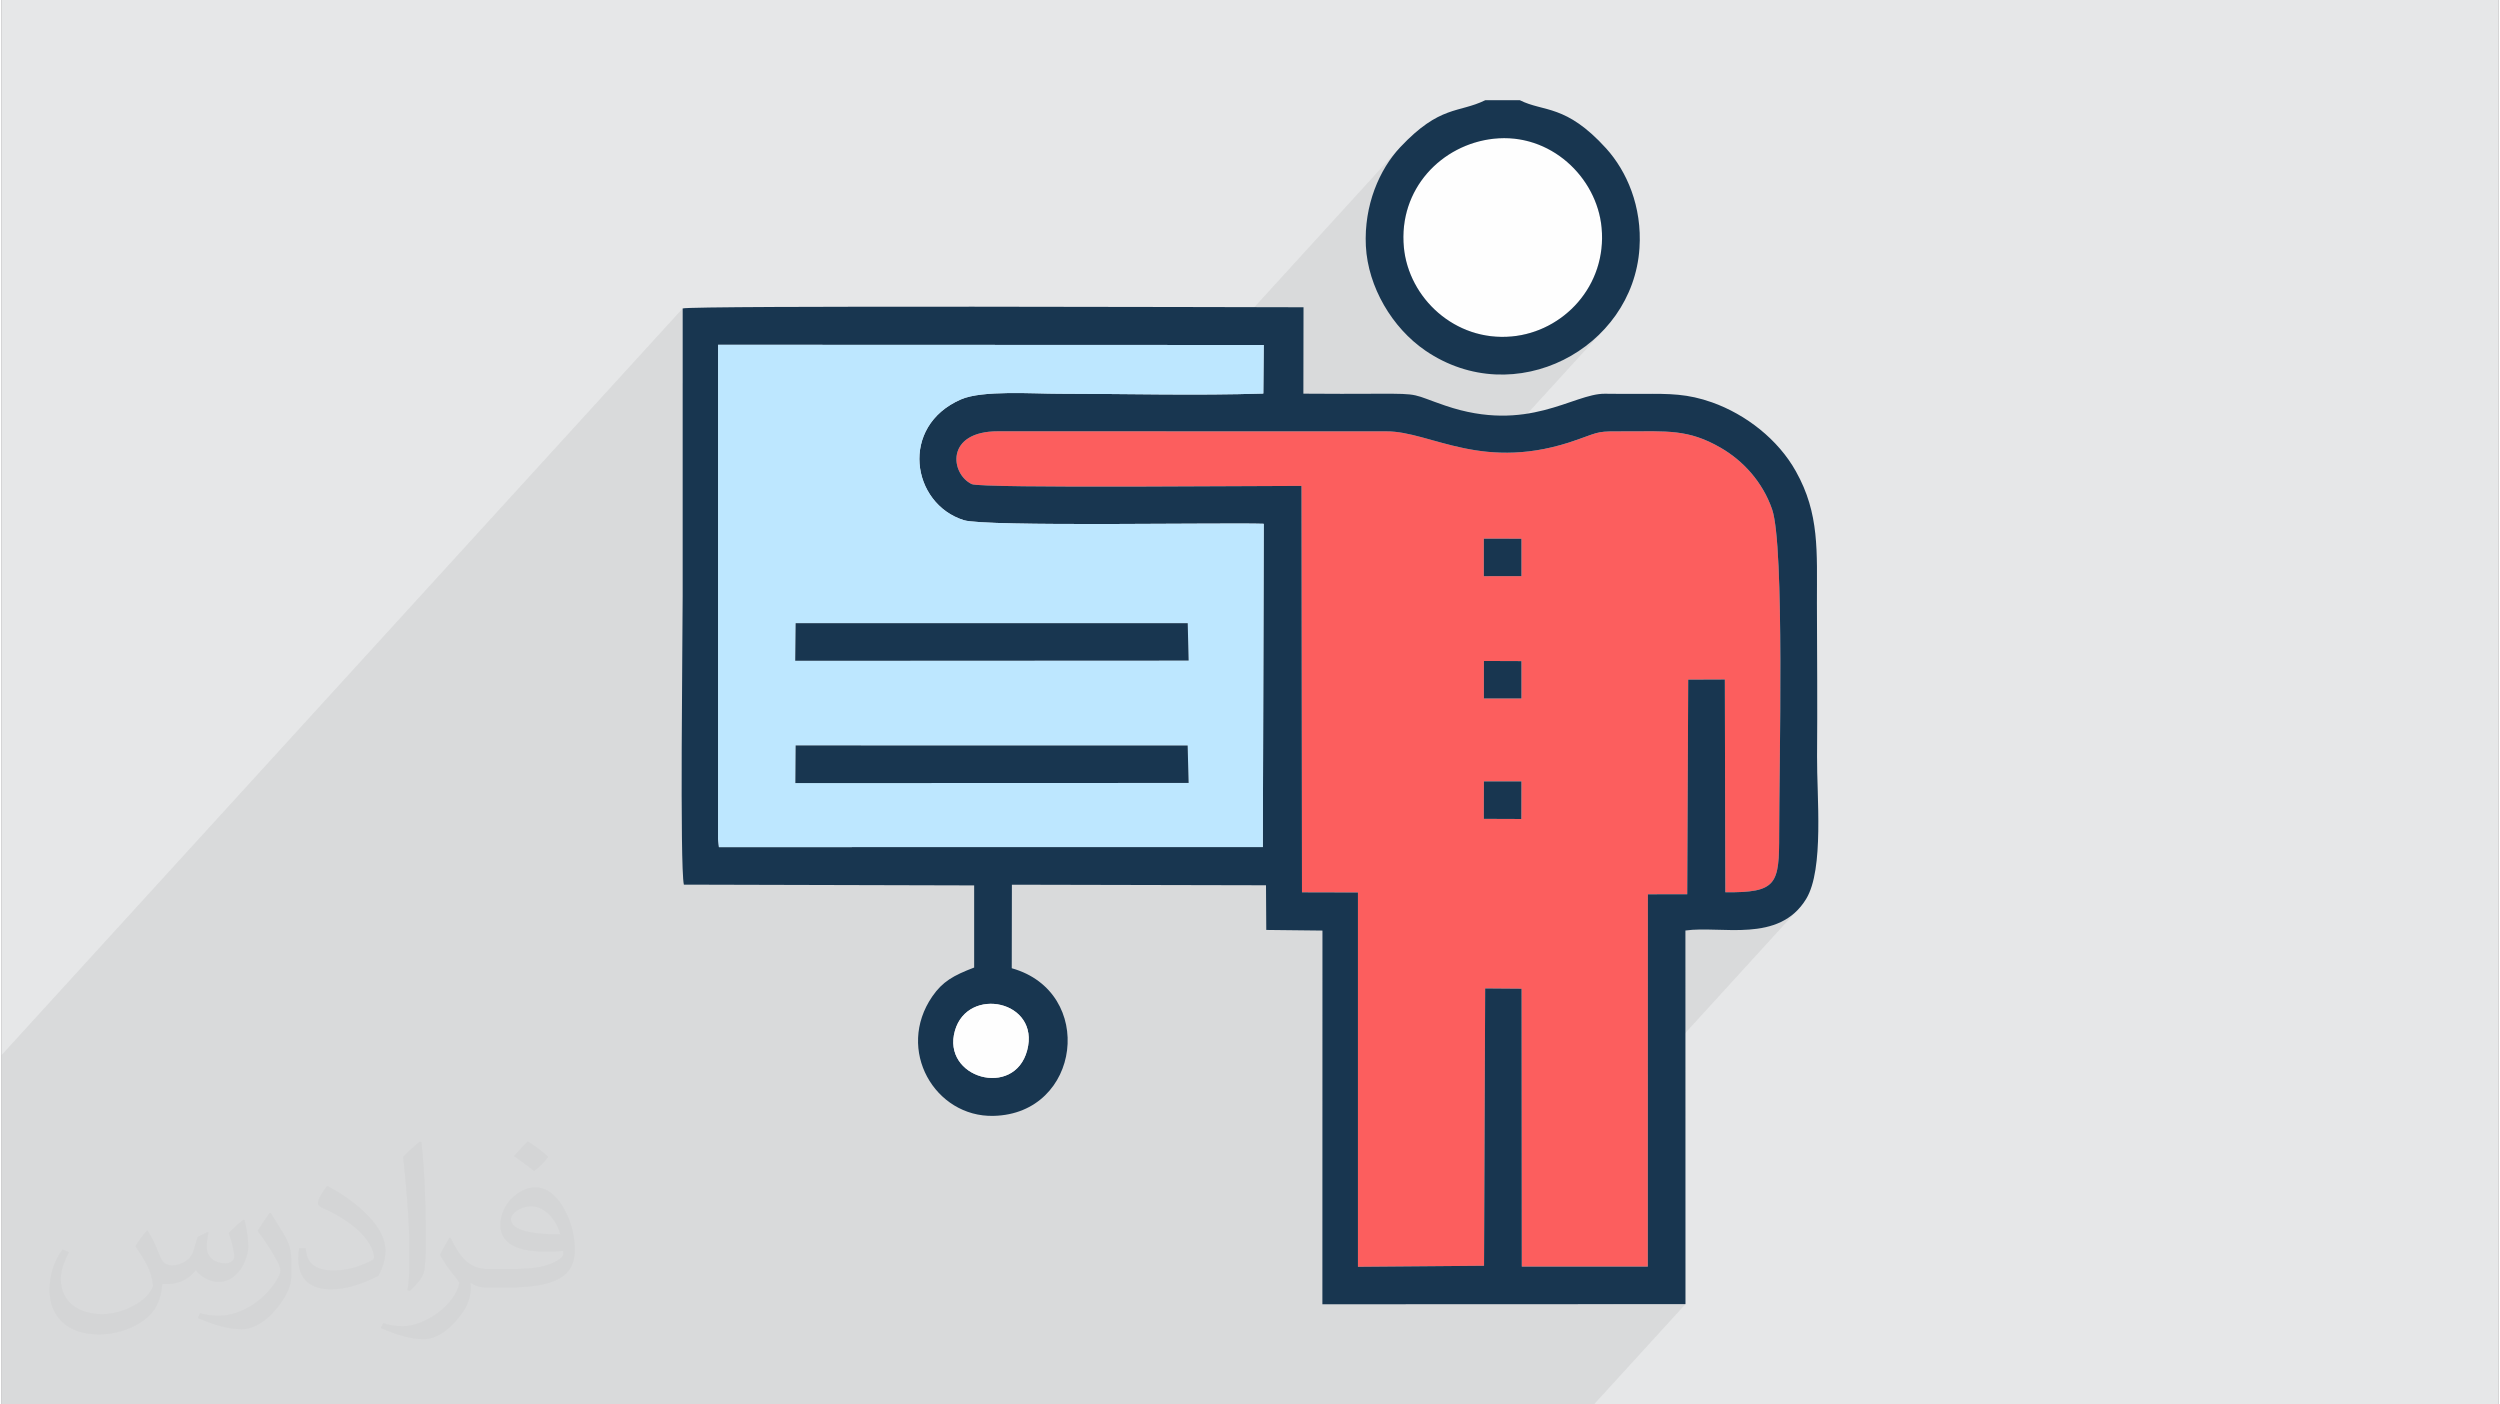
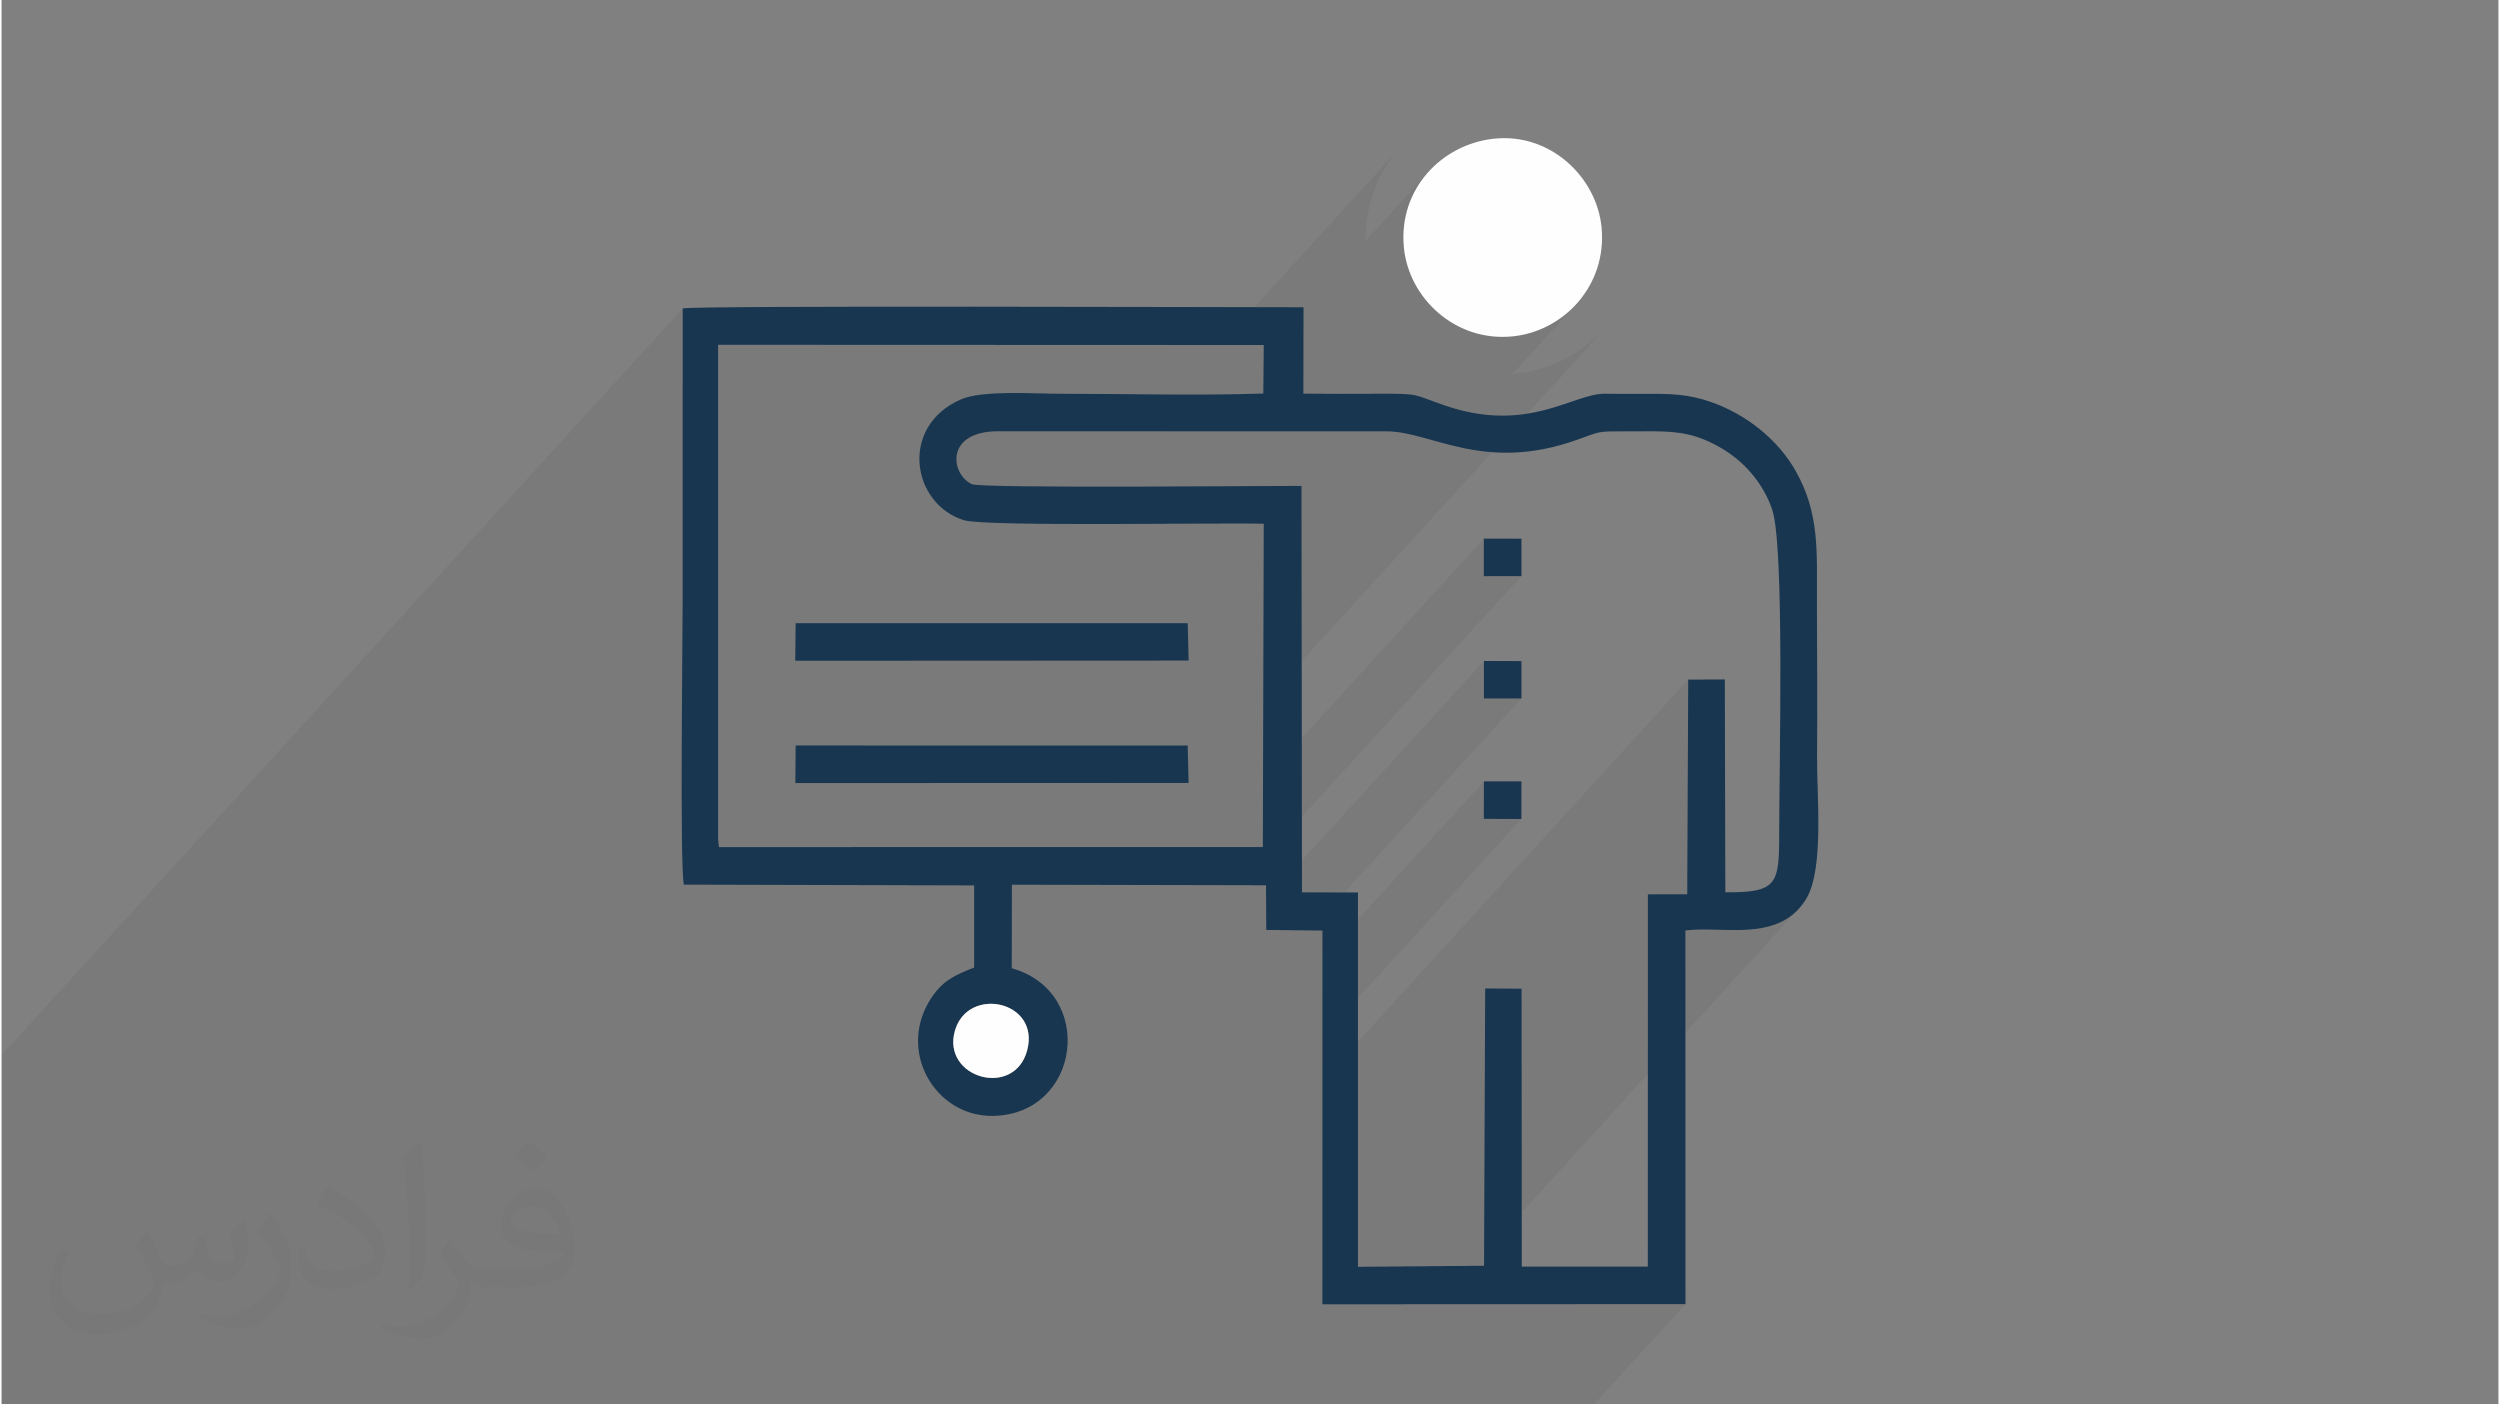
<svg xmlns="http://www.w3.org/2000/svg" xml:space="preserve" width="356px" height="200px" version="1.0" shape-rendering="geometricPrecision" text-rendering="geometricPrecision" image-rendering="optimizeQuality" fill-rule="evenodd" clip-rule="evenodd" viewBox="0 0 35600 20025">
  <rect x="0" y="0" width="35600" height="20025" fill="#808080" stroke="none" />
  <g id="Layer_x0020_1">
    <g id="_1843455642672">
-       <path fill="#E6E7E8" d="M0 0l35600 0 0 20025 -35600 0 0 -20025z" />
      <path fill="#373435" fill-opacity="0.031" d="M2082 17547c68,103 112,202 155,312 32,64 49,183 199,183 44,0 107,-14 163,-45 63,-33 111,-83 136,-159l60 -202 146 -72 10 10c-20,76 -25,149 -25,206 0,169 146,233 262,233 68,0 129,-33 129,-95 0,-80 -34,-216 -78,-338 68,-68 136,-136 214,-191l12 6c34,144 53,286 53,381 0,93 -41,196 -75,264 -70,132 -194,237 -344,237 -114,0 -241,-57 -328,-163l-5 0c-82,102 -208,194 -412,194l-63 0c-10,134 -39,229 -83,314 -121,237 -480,404 -818,404 -470,0 -706,-272 -706,-633 0,-223 73,-431 185,-578l92 38c-70,134 -116,261 -116,385 0,338 274,499 592,499 293,0 657,-187 723,-404 -25,-237 -114,-349 -250,-565 41,-72 94,-144 160,-221l12 0 0 0 0 0 0 0zm5421 -1274c99,62 196,136 291,220 -53,75 -119,143 -201,203 -95,-77 -190,-143 -287,-213 66,-74 131,-146 197,-210l0 0 0 0 0 0zm51 926c-160,0 -291,105 -291,183 0,167 320,219 703,217 -48,-196 -216,-400 -412,-400zm-359 895c208,0 390,-6 529,-41 155,-40 286,-118 286,-172 0,-14 0,-31 -5,-45 -87,8 -187,8 -274,8 -281,0 -498,-64 -582,-222 -22,-44 -37,-93 -37,-149 0,-153 66,-303 182,-406 97,-85 204,-138 313,-138 197,0 354,158 464,408 60,136 102,293 102,491 0,132 -37,243 -119,326 -153,148 -435,204 -867,204l-196 0 0 0 -51 0c-107,0 -184,-19 -245,-66l-10 0c3,25 5,49 5,72 0,97 -32,221 -97,320 -192,286 -400,410 -580,410 -182,0 -405,-70 -606,-161l36 -70c65,27 155,45 279,45 325,0 752,-313 805,-618 -12,-25 -33,-58 -65,-93 -95,-113 -155,-208 -211,-307 48,-95 92,-171 133,-240l17 -2c139,283 265,446 546,446l44 0 0 0 204 0 0 0 0 0 0 0zm-1408 299c24,-130 27,-276 27,-413l0 -202c0,-377 -49,-926 -88,-1282 68,-75 163,-161 238,-219l22 6c51,450 63,971 63,1452 0,126 -5,249 -17,340 -7,114 -73,200 -214,332l-31 -14 0 0 0 0 0 0zm-1449 -596c7,177 94,317 398,317 189,0 349,-49 526,-134 32,-14 49,-33 49,-49 0,-111 -85,-258 -228,-392 -139,-126 -323,-237 -495,-311 -59,-25 -78,-52 -78,-77 0,-51 68,-158 124,-235l19 -2c197,103 418,256 580,427 148,157 240,316 240,489 0,128 -38,249 -102,361 -215,109 -446,192 -674,192 -277,0 -466,-130 -466,-436 0,-33 0,-84 12,-150l95 0 0 0 0 0 0 0zm-501 -503l173 278c63,103 121,215 121,392l0 227c0,183 -117,379 -306,573 -148,132 -279,188 -400,188 -180,0 -386,-56 -624,-159l27 -70c75,20 162,37 269,37 342,-2 692,-252 852,-557 19,-35 27,-68 27,-91 0,-35 -20,-74 -34,-109 -88,-165 -185,-315 -292,-454 56,-88 112,-173 173,-257l14 2 0 0 0 0 0 0z" />
      <path fill="#373435" fill-opacity="0.078" d="M21670 9959l-2523 2765 192 1 0 385 1796 -1969 535 0 -1 536 -2330 2554 0 621 4709 -5162 522 -2 7 3034 245 -4 187 -22 136 -45 93 -73 -622 682 59 1 120 -1 120 -6 119 -13 115 -21 113 -31 107 -43 102 -57 95 -73 86 -91 -3978 4361 1 773 1797 0 -489 535 1026 0 -1306 1431 -1025 0 -1797 0 -548 0 -157 0 -731 0 -530 0 -71 0 -296 0 -20 0 -131 0 -560 0 -573 0 -522 0 -602 0 -520 0 -567 0 -488 0 -535 0 -351 0 -10 0 -182 0 -486 0 -121 0 -21 0 -395 0 -190 0 -379 0 -37 0 -126 0 -323 0 -19 0 -283 0 -90 0 -145 0 -1005 0 -26 0 -110 0 -79 0 -312 0 -157 0 -43 0 -177 0 -13 0 -306 0 -137 0 -258 0 -133 0 -366 0 -161 0 -3 0 -45 0 -1699 0 -32 0 -425 0 -73 0 -96 0 -627 0 -622 0 -216 0 -532 0 -357 0 -662 0 -41 0 -684 0 -475 0 0 -876 0 -3034 0 -1072 9711 -10645 0 128 0 128 0 129 0 128 0 128 0 129 0 128 0 128 0 45 505 -553 7154 3 2573 -2821 -55 62 -53 66 -51 70 -48 74 -45 78 -42 82 -39 85 -35 89 -31 91 -28 95 -23 97 -18 100 -14 102 -8 104 -3 107 1 31 875 -959 93 -98 102 -89 111 -79 117 -68 124 -58 129 -46 133 -34 138 -22 150 -8 146 8 141 23 136 37 129 50 123 63 116 74 107 84 99 94 90 103 79 110 69 117 57 122 46 127 33 131 19 133 7 153 -9 149 -24 143 -37 138 -51 131 -63 123 -73 116 -85 108 -936 1027 11 -1 247 -37 240 -68 228 -97 215 -124 198 -148 179 -173 -4323 4739 1 426 0 673 2596 -2844 536 1 0 533 -3130 3431 0 220 1 403 2594 -2844 535 2 0 533z" />
-       <path fill="#FC5E5E" d="M21135 11141l535 0 -1 536 -535 -2 1 -534zm0 -1717l535 2 0 533 -535 0 0 -535zm-1 -1744l536 1 0 533 -536 1 0 -535zm1336 -1412c-1341,482 -2086,-121 -2728,-118l-5533 -1c-759,-1 -681,609 -376,754 135,64 4334,22 4701,25l7 5795 798 2 0 5337 1798 -15 16 -3954 519 4 3 3962 1797 0 1 -5308 561 -1 14 -3060 522 -2 7 3034c739,7 769,-114 768,-831 0,-962 79,-4109 -101,-4630 -137,-394 -417,-695 -733,-877 -464,-269 -769,-233 -1348,-234 -411,0 -353,-4 -693,118z" />
      <path fill="#183650" d="M14623 14975c-183,692 -1224,394 -1030,-280 184,-642 1218,-428 1030,280zm9954 -2253l-7 -3034 -522 2 -14 3060 -561 1 -1 5308 -1797 0 -3 -3962 -519 -4 -16 3954 -1798 15 0 -5337 -798 -2 -7 -5795c-367,-3 -4566,39 -4701,-25 -305,-145 -383,-755 376,-754l5533 1c642,-3 1387,600 2728,118 340,-122 282,-118 693,-118 579,1 884,-35 1348,234 316,182 596,483 733,877 180,521 101,3668 101,4630 1,717 -29,838 -768,831zm-14361 -7806l7780 3 -6 692c-951,31 -1951,3 -2909,3 -376,0 -1095,-53 -1401,80 -881,382 -709,1489 41,1723 311,96 3715,32 4275,51l-13 4609 -7755 1 -12 -120 0 -7042zm13792 8351c511,-73 1334,189 1722,-451 258,-426 150,-1468 155,-2032 6,-725 0,-1454 -2,-2180 -1,-745 40,-1278 -300,-1884 -254,-455 -712,-811 -1195,-983 -350,-124 -604,-124 -991,-121 -179,1 -358,0 -538,-2 -452,-4 -1096,571 -2273,170 -478,-163 -348,-172 -944,-170 -358,1 -714,3 -1081,-1l2 -1232c-835,0 -8741,-27 -8852,17 0,1368 1,2737 0,4106 0,561 -42,3841 17,4109l4139 11 0 1171c-298,114 -450,200 -596,411 -527,764 38,1724 872,1704 1248,-28 1462,-1767 260,-2105l2 -1191 3623 8 4 637 801 9 -1 5328 5177 -2 -1 -5327z" />
-       <path fill="#BDE7FF" d="M11322 10629l5589 1 14 533 -5607 2 4 -536zm0 -1744l5590 0 13 533 -5609 3 6 -536zm-1106 3073l12 120 7755 -1 13 -4609c-560,-19 -3964,45 -4275,-51 -750,-234 -922,-1341 -41,-1723 306,-133 1025,-80 1401,-80 958,0 1958,28 2909,-3l6 -692 -7780 -3 0 7042z" />
      <path fill="#FEFEFE" d="M21273 1978c-741,82 -1359,717 -1279,1551 69,718 727,1344 1540,1268 735,-68 1357,-722 1279,-1551 -67,-718 -730,-1357 -1540,-1268z" />
-       <path fill="#183650" d="M21273 1978c810,-89 1473,550 1540,1268 78,829 -544,1483 -1279,1551 -813,76 -1471,-550 -1540,-1268 -80,-834 538,-1469 1279,-1551zm375 -549l-494 0c-380,186 -643,66 -1211,669 -298,316 -520,829 -491,1410 30,584 376,1166 846,1489 1275,873 2961,-28 3055,-1458 40,-597 -183,-1100 -475,-1423 -576,-635 -889,-515 -1230,-687z" />
      <path fill="#183650" d="M11318 11165l5607 -2 -14 -533 -5589 -1 -4 536z" />
      <path fill="#183650" d="M11316 9421l5609 -3 -13 -533 -5590 0 -6 536z" />
      <path fill="#FEFEFE" d="M14623 14975c188,-708 -846,-922 -1030,-280 -194,674 847,972 1030,280z" />
      <path fill="#183650" d="M21134 8215l536 -1 0 -533 -536 -1 0 535z" />
      <path fill="#183650" d="M21134 11675l535 2 1 -536 -535 0 -1 534z" />
      <path fill="#183650" d="M21135 9959l535 0 0 -533 -535 -2 0 535z" />
    </g>
  </g>
</svg>